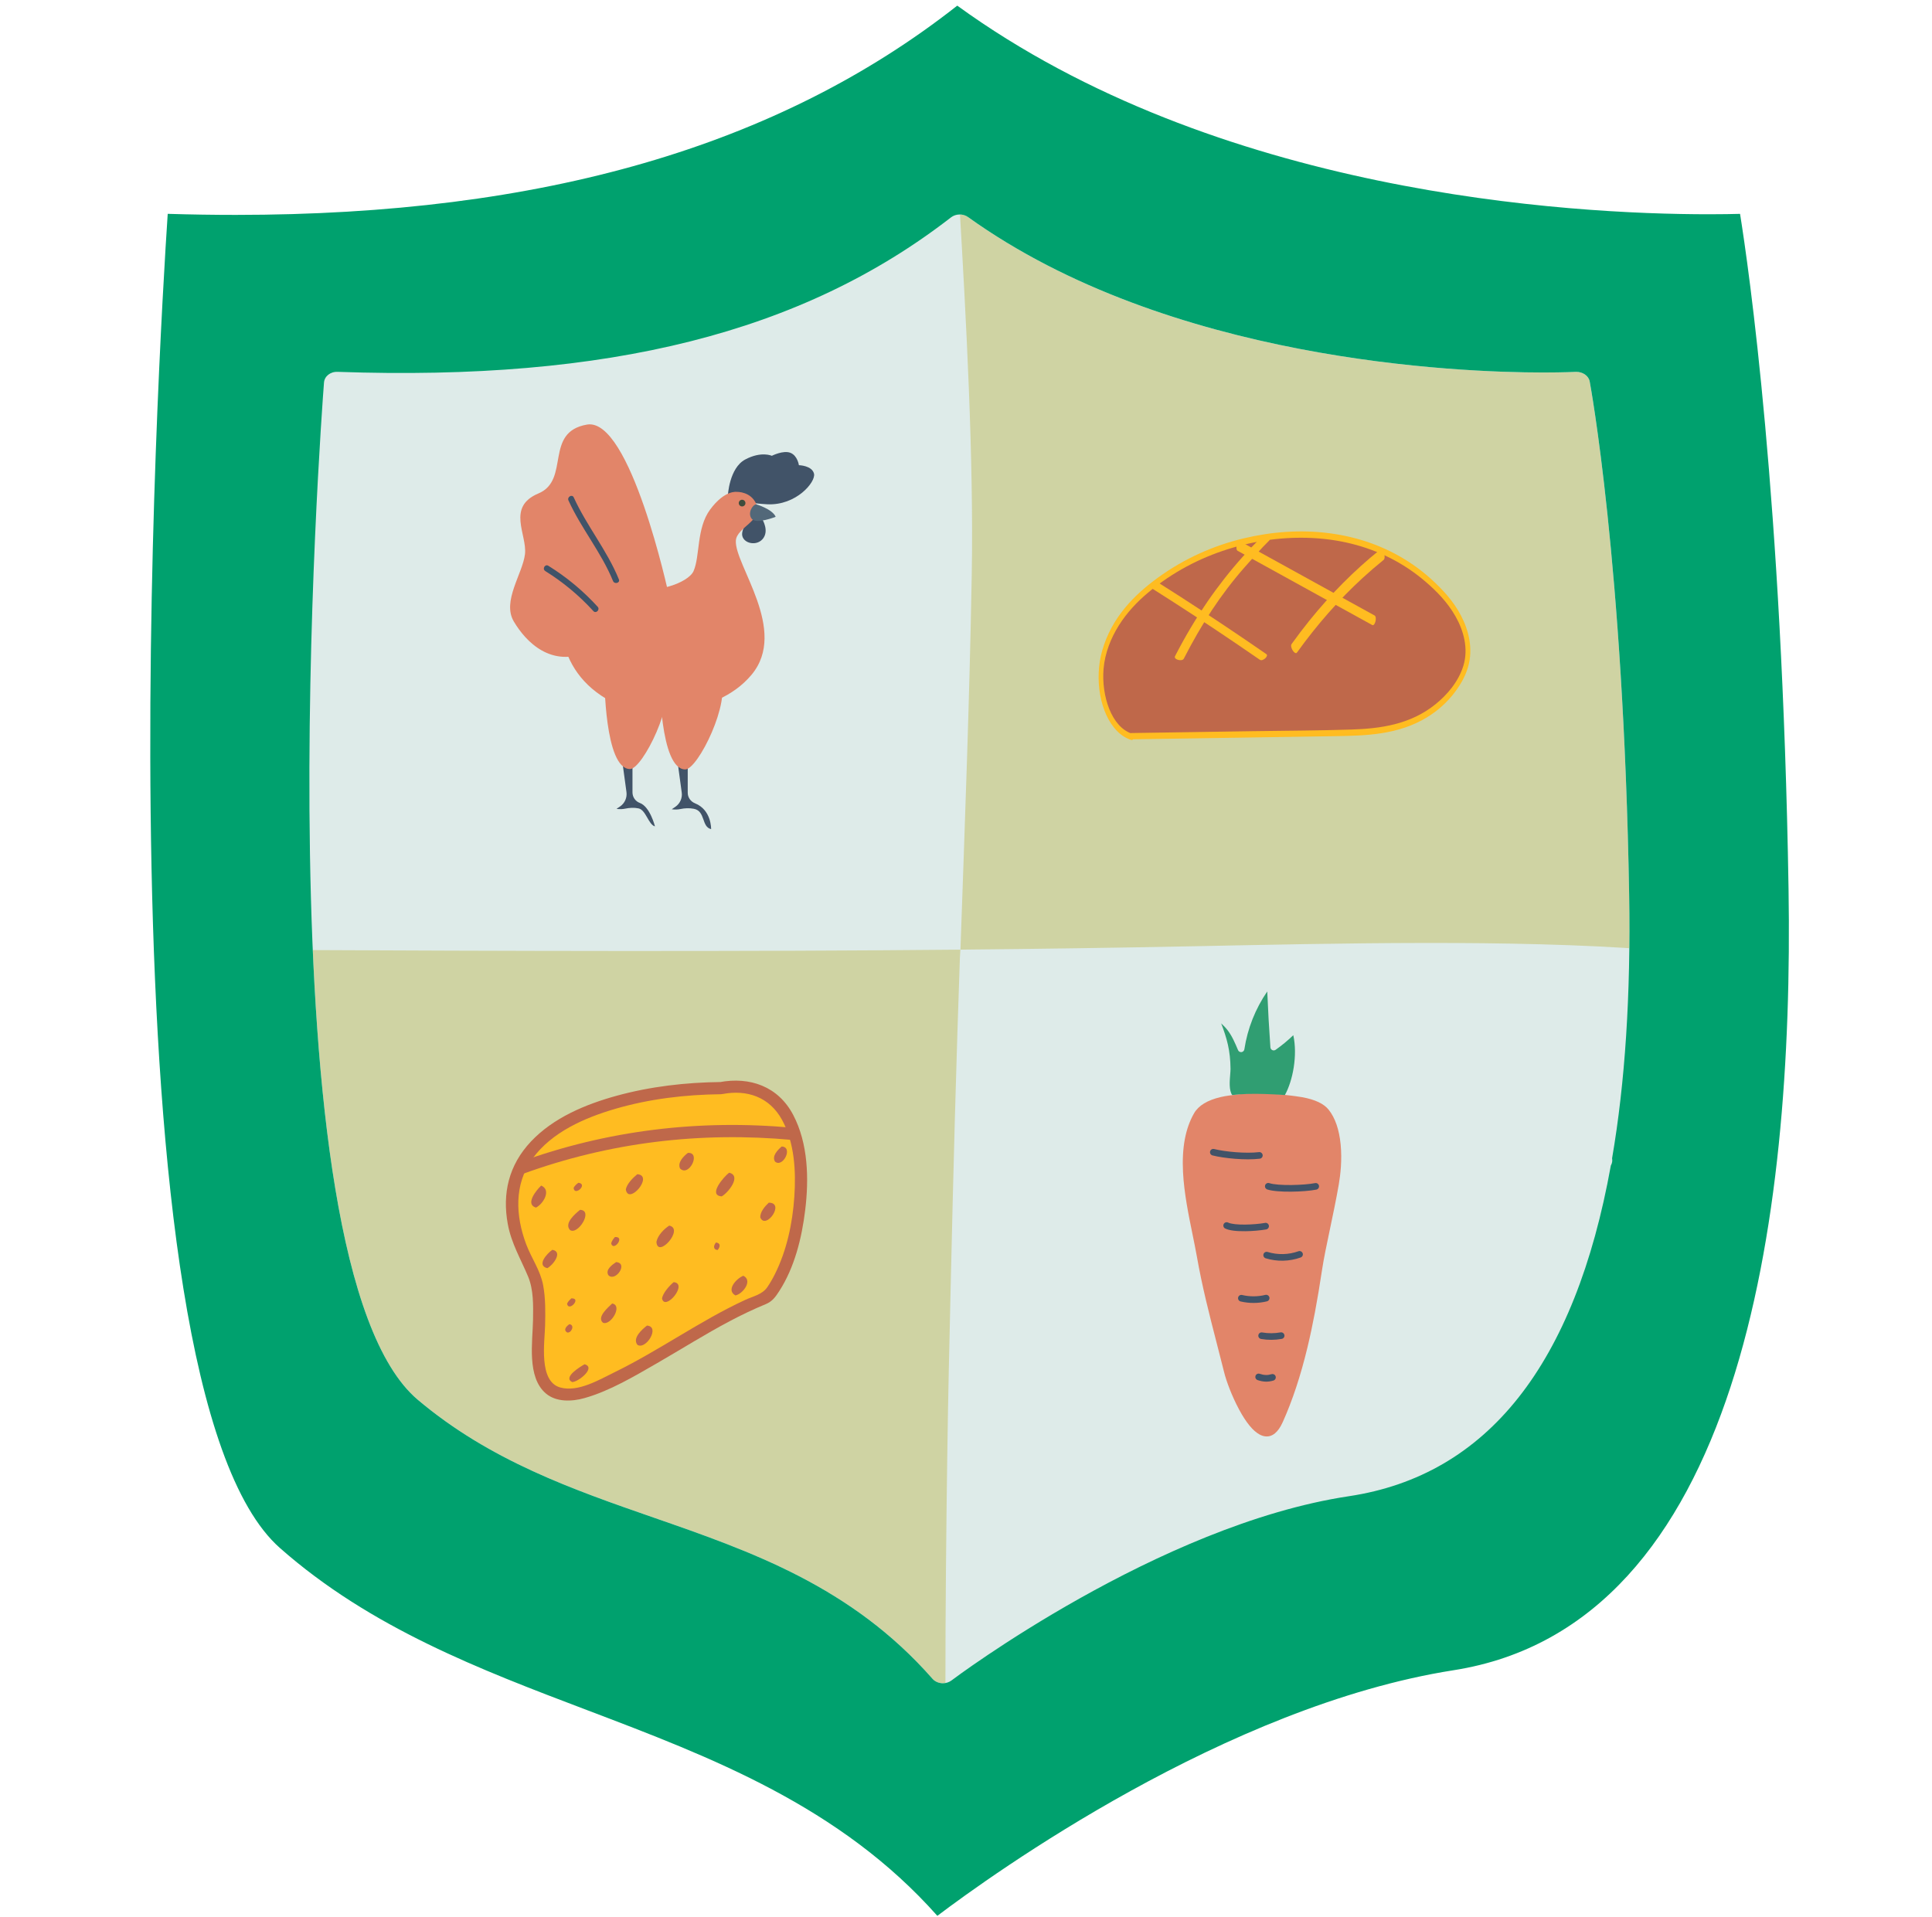
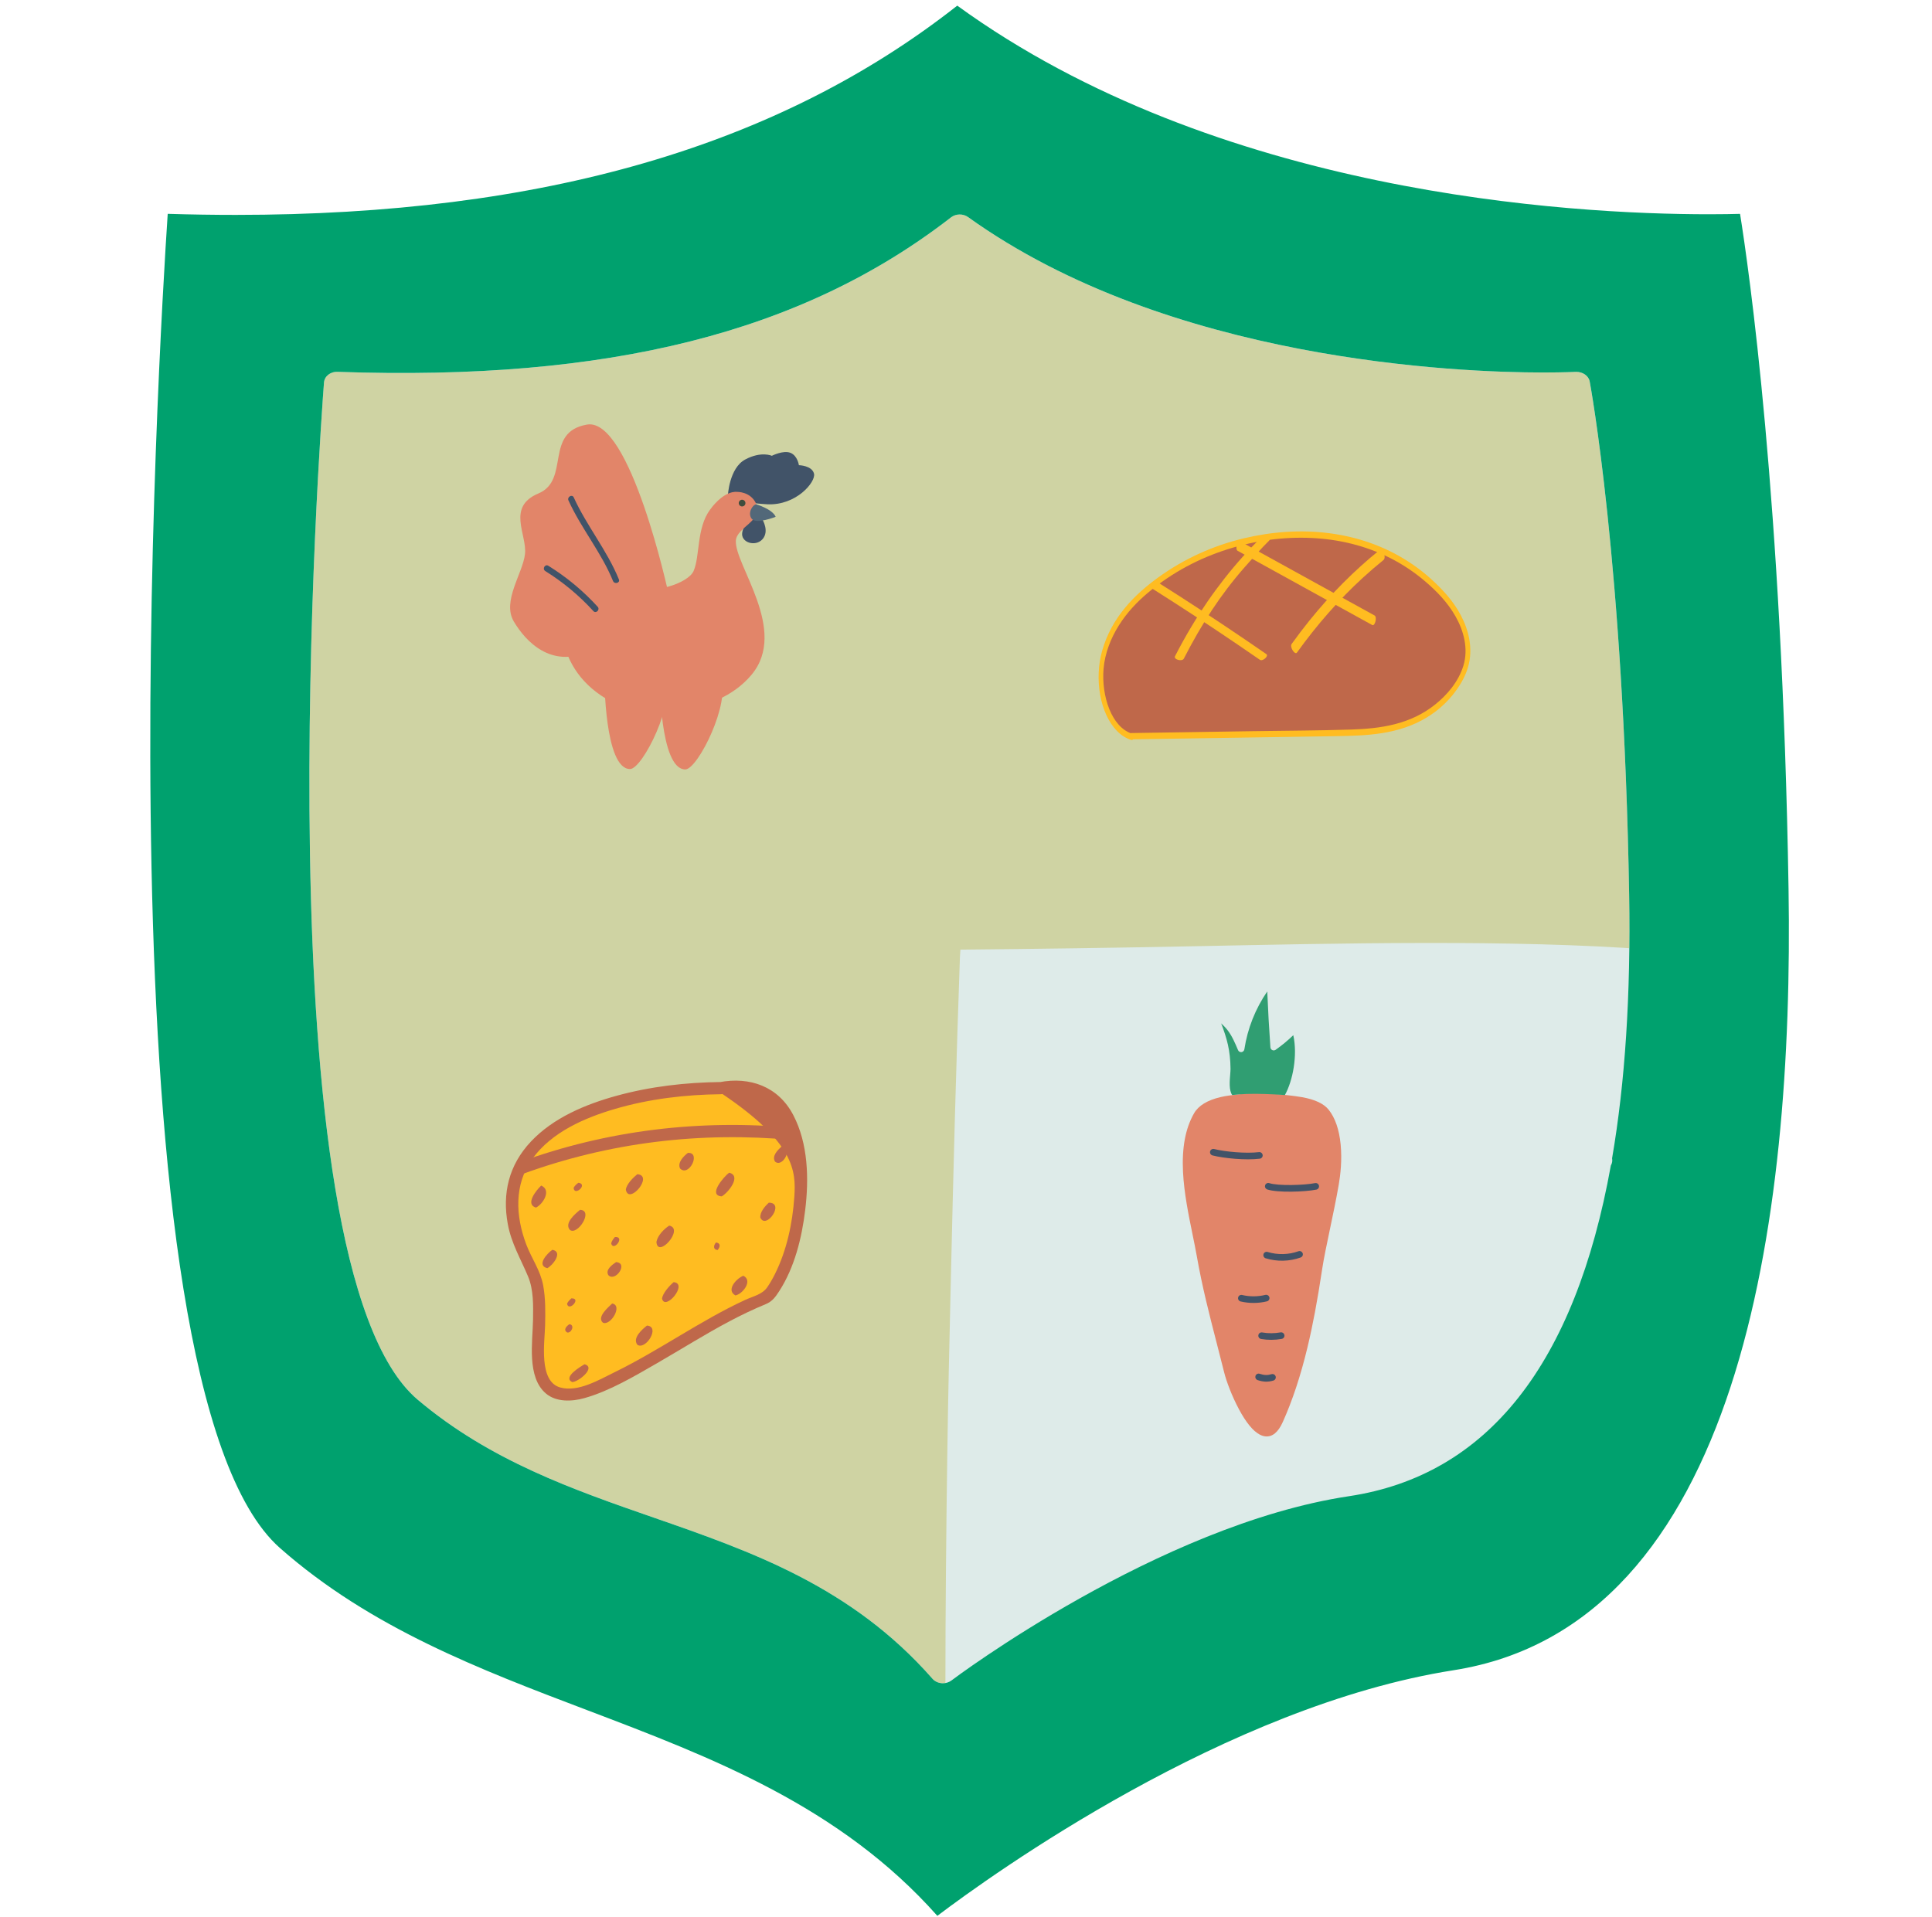
<svg xmlns="http://www.w3.org/2000/svg" viewBox="0 0 270 268" fill="none">
  <path d="M225.12 162.892C220.115 190.71 207.87 206.223 188.519 209.132C161.896 213.136 133.258 234.664 132.974 234.883C132.639 235.136 132.21 235.275 131.77 235.275C131.708 235.275 131.645 235.272 131.583 235.267C131.08 235.221 130.618 234.997 130.311 234.644C118.974 221.722 104.935 216.845 91.358 212.124C80.099 208.211 68.455 204.164 58.376 195.644C36.069 176.784 44.891 58.503 45.277 53.478C45.342 52.608 46.145 51.931 47.188 51.974C85.075 53.302 112.141 46.488 132.903 30.384C133.582 29.86 134.59 29.843 135.288 30.344C163.381 50.498 203.887 52.065 215.632 52.065C218.534 52.065 220.22 51.976 220.237 51.976C221.163 51.954 222.009 52.508 222.162 53.322C222.21 53.569 226.898 78.719 227.676 125.042C227.911 139.062 227.108 151.341 225.291 161.903C225.356 162.233 225.305 162.577 225.126 162.892H225.12Z" fill="#CFD3A3" />
  <path d="M230.597 132.737C211.482 131.27 186.302 131.872 166.865 132.262C155.983 132.481 145.1 132.632 134.218 132.737L134.15 133.815C134.028 137.301 133.911 140.791 133.801 144.277C133.298 160.125 132.943 175.994 132.588 191.859C132.327 203.61 131.933 235.011 132.231 246.758L200.937 229.98L228.477 201.542L230.597 132.74V132.737Z" fill="#DEEBE9" />
-   <path d="M39.295 132.78C70.925 132.925 102.567 133.038 134.215 132.737V133.004C134.837 115.205 135.484 98.225 135.802 80.389C136.092 64.097 135.016 44.551 134.067 28.367L45.07 38.019L39.298 132.774L39.295 132.78Z" fill="#DEEBE9" />
  <path d="M243.172 29.892C242.127 29.92 240.671 29.948 238.845 29.948C219.202 29.948 170.006 27.079 133.778 0.788C108.757 20.467 75.753 30.037 32.944 30.037C29.853 30.037 26.662 29.988 23.439 29.889C22.241 47.83 13.372 193.64 39.125 216.376C51.773 227.54 67.147 233.376 82.01 239.018C99.408 245.624 117.38 252.446 130.996 267.786C138.716 261.95 171.385 238.441 203.129 233.458C243.178 227.173 250.696 170.602 249.952 124.251C249.078 69.833 244.362 37.291 243.175 29.892H243.172ZM225.121 162.893C220.116 190.71 207.871 206.223 188.519 209.132C161.897 213.137 133.259 234.664 132.975 234.883C132.64 235.136 132.211 235.275 131.771 235.275C131.709 235.275 131.646 235.273 131.584 235.267C131.081 235.221 130.618 234.997 130.312 234.644C118.975 221.722 104.936 216.845 91.359 212.124C80.099 208.211 68.456 204.164 58.377 195.644C36.07 176.784 44.892 58.503 45.278 53.478C45.343 52.608 46.146 51.931 47.188 51.974C85.076 53.302 112.142 46.488 132.904 30.384C133.583 29.86 134.59 29.843 135.289 30.344C163.382 50.498 203.887 52.065 215.633 52.065C218.534 52.065 220.221 51.977 220.238 51.977C221.163 51.954 222.01 52.508 222.163 53.322C222.211 53.569 226.898 78.719 227.676 125.042C227.912 139.062 227.109 151.341 225.292 161.903C225.357 162.233 225.306 162.577 225.127 162.893H225.121Z" fill="#00A16E" />
  <path d="M179.255 198.798C180.623 195.75 181.756 192.331 182.716 188.347C183.465 185.236 184.101 181.863 184.771 177.413C184.996 175.923 185.413 173.941 185.853 171.845C186.29 169.76 186.745 167.605 187.102 165.529C187.332 164.184 187.565 162.13 187.358 159.975C187.156 157.89 186.594 156.255 185.686 155.115C185.013 154.27 183.803 153.696 181.986 153.36C181.535 153.278 180.561 153.155 180.561 153.155C180.561 153.155 177.429 152.766 175.709 152.766C173.988 152.766 171.22 153.212 171.22 153.212C171.22 153.212 170.797 153.295 170.599 153.34C168.739 153.772 167.484 154.535 166.871 155.61C165.658 157.731 165.156 160.424 165.329 163.845C165.48 166.777 166.104 169.826 166.655 172.516C166.874 173.588 167.081 174.6 167.248 175.544C168.015 179.893 168.983 183.641 170.005 187.611C170.357 188.976 170.721 190.389 171.087 191.856C171.376 193.022 172.154 195.141 173.176 197.035C174.156 198.852 175.113 200.015 176.03 200.507C176.311 200.658 176.586 200.746 176.859 200.772C177.818 200.857 178.625 200.194 179.252 198.798H179.255Z" fill="#E28569" />
  <path d="M176.456 161.442C176.425 161.189 176.195 161.007 175.942 161.038C174.111 161.26 171.221 160.99 169.673 160.603C169.426 160.541 169.174 160.691 169.111 160.939C169.057 161.149 169.159 161.362 169.341 161.459C169.375 161.476 169.409 161.49 169.449 161.499C171.07 161.906 174.057 162.199 176.056 161.957C176.308 161.926 176.49 161.695 176.459 161.442H176.456Z" fill="#415368" />
  <path d="M177.026 166.225C177.049 166.237 177.074 166.248 177.103 166.257C178.533 166.726 182.335 166.604 183.965 166.279C184.214 166.228 184.379 165.986 184.328 165.733C184.277 165.483 184.036 165.318 183.783 165.369C182.284 165.668 178.627 165.779 177.386 165.372C177.142 165.293 176.881 165.426 176.802 165.668C176.731 165.884 176.827 166.117 177.023 166.22L177.026 166.225Z" fill="#415368" />
-   <path d="M176.79 170.932C175.32 171.196 172.509 171.31 171.629 170.883C171.399 170.773 171.121 170.869 171.01 171.1C170.902 171.324 170.99 171.592 171.209 171.708C171.214 171.711 171.22 171.714 171.226 171.717C171.776 171.984 172.73 172.109 174.059 172.092C175.041 172.081 176.177 171.981 176.952 171.842C177.205 171.796 177.372 171.555 177.327 171.304C177.281 171.051 177.04 170.883 176.79 170.929V170.932Z" fill="#415368" />
  <path d="M182.049 175.175C181.964 174.933 181.697 174.808 181.458 174.893C180.078 175.388 178.551 175.422 177.151 174.993C176.907 174.919 176.649 175.055 176.572 175.3C176.507 175.516 176.603 175.741 176.796 175.843C176.822 175.857 176.85 175.869 176.879 175.877C178.469 176.366 180.206 176.326 181.771 175.763C182.012 175.678 182.137 175.411 182.052 175.172L182.049 175.175Z" fill="#415368" />
  <path d="M176.839 180.993C175.777 181.255 174.65 181.258 173.585 181.007C173.335 180.948 173.088 181.104 173.029 181.351C172.98 181.559 173.08 181.769 173.259 181.866C173.293 181.886 173.333 181.9 173.372 181.909C174.579 182.193 175.854 182.187 177.057 181.895C177.304 181.835 177.458 181.582 177.398 181.334C177.339 181.087 177.086 180.933 176.839 180.993Z" fill="#415368" />
  <path d="M179.496 186.61C179.45 186.356 179.212 186.189 178.959 186.234C178.108 186.385 177.242 186.388 176.39 186.243C176.137 186.2 175.899 186.371 175.856 186.621C175.822 186.823 175.924 187.016 176.095 187.107C176.137 187.13 176.185 187.147 176.237 187.156C177.196 187.318 178.167 187.315 179.124 187.144C179.377 187.099 179.544 186.86 179.499 186.607L179.496 186.61Z" fill="#415368" />
  <path d="M177.702 192.075C177.14 192.243 176.66 192.229 176.041 192.021C175.8 191.939 175.536 192.07 175.456 192.314C175.382 192.53 175.482 192.764 175.675 192.869C175.697 192.88 175.723 192.892 175.746 192.9C176.549 193.17 177.213 193.19 177.963 192.965C178.207 192.892 178.346 192.633 178.275 192.388C178.201 192.144 177.943 192.004 177.699 192.075H177.702Z" fill="#415368" />
  <path d="M171.919 150.218C171.944 149.902 171.967 149.626 171.967 149.404C171.947 146.797 171.45 145.116 170.661 143.04C170.985 143.336 171.286 143.646 171.55 143.987C172.189 144.809 172.609 145.813 173.018 146.78C173.097 146.97 173.296 147.084 173.5 147.058C173.705 147.033 173.869 146.873 173.901 146.669C174.343 143.765 175.442 140.992 177.1 138.581C177.208 141.183 177.356 143.802 177.54 146.39C177.552 146.558 177.654 146.706 177.804 146.777C177.955 146.848 178.134 146.834 178.27 146.737C179.142 146.123 179.971 145.437 180.74 144.695C181.362 147.499 180.675 151.062 179.567 153.059C178.619 152.985 177.654 152.945 176.757 152.914C175.025 152.854 173.5 152.902 172.203 153.059C171.737 152.419 171.845 151.105 171.919 150.215V150.218Z" fill="#309E72" />
  <path d="M158.042 102.9L186.575 102.459C189.61 102.411 192.667 102.362 195.631 101.487C198.595 100.611 201.491 98.836 203.53 95.825C204.203 94.832 204.782 93.689 205.026 92.389C205.688 88.866 203.754 85.425 201.656 83.121C195.296 76.146 186.589 74.036 178.395 74.909C172.285 75.56 166.215 77.764 160.935 81.927C157.968 84.267 155.123 87.49 154.138 91.909C153.153 96.328 154.805 101.993 158.169 102.991" fill="#BF684A" />
  <path d="M158.038 103.341C162.813 103.267 167.589 103.193 172.364 103.119C177.12 103.045 181.872 102.971 186.628 102.897C190.94 102.829 195.389 102.709 199.39 100.287C201.141 99.226 202.788 97.713 204.023 95.725C204.651 94.716 205.181 93.552 205.383 92.25C205.57 91.039 205.482 89.784 205.179 88.621C204.545 86.184 203.174 84.191 201.695 82.601C200.199 80.994 198.569 79.626 196.843 78.512C193.379 76.271 189.598 75.025 185.779 74.53C181.782 74.01 177.722 74.311 173.77 75.258C169.613 76.254 165.545 78.043 161.828 80.738C158.617 83.067 155.364 86.241 154.021 90.979C152.945 94.781 153.643 99.695 156.15 102.215C156.723 102.792 157.379 103.201 158.078 103.418C158.489 103.546 158.663 102.695 158.248 102.567C155.31 101.66 153.918 97.227 154.222 93.513C154.404 91.269 155.273 89.156 156.34 87.45C157.49 85.615 158.912 84.125 160.42 82.857C163.838 79.976 167.668 78 171.589 76.763C175.428 75.551 179.399 75.008 183.34 75.199C187.057 75.378 190.77 76.234 194.257 77.986C195.977 78.853 197.638 79.948 199.188 81.276C200.75 82.612 202.288 84.168 203.416 86.159C204.528 88.118 205.252 90.649 204.509 93.055C203.802 95.347 202.186 97.156 200.642 98.412C197.096 101.293 192.877 101.842 188.82 101.973C184.271 102.121 179.717 102.126 175.169 102.198C170.573 102.269 165.976 102.34 161.38 102.411C160.267 102.428 159.151 102.445 158.038 102.462C157.615 102.468 157.612 103.349 158.035 103.344L158.038 103.341Z" fill="#FFBC21" />
  <path d="M192.743 76.93C189.26 79.743 185.992 83.028 183.005 86.727C182.148 87.791 181.313 88.889 180.504 90.018C180.212 90.424 180.961 91.616 181.256 91.206C184.047 87.319 187.128 83.81 190.452 80.764C191.403 79.894 192.371 79.061 193.357 78.264C193.72 77.971 193.348 76.692 192.985 76.987L192.743 76.933V76.93Z" fill="#FFBC21" />
  <path d="M176.333 75.051C172.654 78.634 169.329 82.86 166.484 87.618C165.689 88.945 164.934 90.313 164.213 91.715C163.975 92.182 165.204 92.523 165.442 92.057C167.958 87.157 170.578 83.11 173.96 79.26C174.922 78.162 176.345 76.558 177.367 75.563C177.705 75.233 176.674 74.718 176.33 75.054L176.333 75.051Z" fill="#FFBC21" />
  <path d="M172.967 76.993C177.841 79.68 182.716 82.368 187.591 85.058C188.985 85.826 190.376 86.594 191.77 87.362C192.156 87.575 192.488 86.244 192.097 86.028C187.222 83.34 182.347 80.653 177.472 77.963C176.078 77.195 174.687 76.427 173.293 75.659C172.907 75.446 172.575 76.777 172.967 76.993Z" fill="#FFBC21" />
  <path d="M160.747 82.092C164.756 84.62 168.736 87.225 172.694 89.91C173.824 90.677 174.951 91.448 176.078 92.227C176.456 92.489 177.353 91.69 176.973 91.428C173.032 88.701 169.063 86.051 165.071 83.477C163.93 82.743 162.786 82.012 161.641 81.29C161.258 81.048 160.929 81.845 161.315 82.089H160.747V82.092Z" fill="#FFBC21" />
  <path d="M106.56 72.636C106.56 72.636 107.548 74.252 106.56 75.367C105.572 76.481 103.465 75.827 103.732 74.408C104.002 72.989 105.228 72.312 105.228 72.312L106.56 72.639V72.636Z" fill="#415368" />
  <path d="M101.719 69.289C101.719 69.289 101.895 65.419 104.152 64.222C106.409 63.025 107.863 63.71 107.863 63.71C107.863 63.71 109.464 62.897 110.463 63.292C111.463 63.687 111.647 65.021 111.647 65.021C111.647 65.021 113.484 65.063 113.759 66.21C114.035 67.356 111.27 70.694 107.212 70.484C103.155 70.273 101.722 69.289 101.722 69.289H101.719Z" fill="#415368" />
-   <path d="M95.272 110.766L94.423 104.518L96.112 104.697V110.809C96.112 111.465 96.523 112.037 97.131 112.282C99.454 113.214 99.38 115.89 99.38 115.89C98.005 115.583 98.619 113.365 96.964 113.047C96.331 112.924 95.686 112.956 95.056 113.089C94.763 113.152 94.386 113.175 93.903 113.121C93.858 113.115 94.096 112.97 94.4 112.759C95.041 112.313 95.379 111.542 95.274 110.769L95.272 110.766Z" fill="#415368" />
-   <path d="M87.549 110.712L86.7 104.464L88.39 104.643V110.755C88.39 111.411 88.796 112.003 89.409 112.228C90.854 112.757 91.532 115.509 91.532 115.509C90.615 115.262 90.272 113.214 89.241 112.993C88.611 112.859 87.964 112.902 87.333 113.035C87.041 113.098 86.663 113.121 86.181 113.066C86.138 113.061 86.374 112.916 86.678 112.705C87.319 112.259 87.654 111.488 87.549 110.715V110.712Z" fill="#415368" />
  <path d="M102.996 68.757C102.996 68.757 101.299 68.425 99.229 71.24C97.318 73.839 97.846 77.724 96.926 79.823C96.211 81.455 91.339 83.326 87.092 81.947C84.775 81.193 79.568 78.512 78.952 80.875C77.535 86.312 77.581 95.037 87.185 98.879C89.431 99.778 99.842 100.525 105.029 94.315C110.219 88.104 102.622 78.941 102.837 75.563C102.957 73.692 106.656 72.799 105.708 70.492C104.958 68.672 102.993 68.755 102.993 68.755L102.996 68.757Z" fill="#E28569" />
  <path d="M93.423 82.979C93.423 82.979 88.097 58.298 82.036 59.345C75.977 60.391 79.739 67.088 75.247 68.971C70.756 70.853 73.68 74.724 73.368 77.445C73.055 80.167 70.131 84.037 71.801 86.861C73.473 89.685 77.033 93.453 82.356 91.047C87.68 88.641 93.423 82.979 93.423 82.979Z" fill="#E28569" />
  <path d="M92.19 94.801C92.19 94.801 92.19 107.55 95.77 107.547C97.531 107.547 102.247 98.009 100.645 94.801C99.044 91.59 93.346 92.037 92.19 94.801Z" fill="#E28569" />
  <path d="M84.469 94.747C84.469 94.747 84.469 107.496 88.049 107.493C89.809 107.493 94.525 97.955 92.924 94.747C91.322 91.536 85.627 91.983 84.469 94.747Z" fill="#E28569" />
  <path d="M105.688 70.492C105.688 70.492 107.95 71.16 108.402 72.236C108.402 72.236 105.707 73.308 105.066 72.528C104.424 71.749 105.162 70.535 105.688 70.492Z" fill="#526879" />
  <path d="M103.288 70.12C103.399 69.886 103.677 69.787 103.91 69.898C104.143 70.009 104.242 70.287 104.132 70.521C104.021 70.754 103.743 70.853 103.51 70.743C103.277 70.632 103.178 70.353 103.288 70.12Z" fill="#3E4D3D" />
  <path d="M100.742 152.097C115.509 149.123 113.408 174.177 107.241 181.295C98.179 184.829 90.595 191.37 81.436 194.612C71.048 197.14 77.871 182.625 74.012 177.035C64.143 157.944 86.033 152.223 100.745 152.097H100.742Z" fill="#FFBC21" />
  <path d="M100.063 173.668C100.753 173.759 100.657 174.285 100.293 174.72C99.62 174.669 99.711 174.06 100.063 173.668Z" fill="#BF684A" />
  <path d="M79.577 185.085C80.42 185.213 79.793 186.413 79.256 186.24C78.668 185.873 79.182 185.353 79.577 185.085Z" fill="#BF684A" />
  <path d="M79.843 181.477C81.34 181.417 79.463 183.433 79.247 182.23C79.38 181.909 79.599 181.718 79.843 181.477Z" fill="#BF684A" />
  <path d="M80.84 165.318C82.237 165.523 80.241 167.289 80.164 166.021C80.357 165.696 80.533 165.537 80.84 165.318Z" fill="#BF684A" />
  <path d="M85.933 172.908C87.452 172.792 85.706 175.033 85.408 173.787C85.522 173.414 85.681 173.204 85.933 172.908Z" fill="#BF684A" />
  <path d="M86.098 176.409C87.867 176.543 86.021 179.213 85.036 178.257C84.536 177.507 85.547 176.781 86.098 176.409Z" fill="#BF684A" />
  <path d="M109.242 160.251C110.911 160.327 109.398 163.288 108.314 162.363C107.825 161.59 108.694 160.723 109.242 160.251Z" fill="#BF684A" />
  <path d="M77.197 174.691C78.73 174.97 77.263 176.87 76.482 177.259C74.934 176.864 76.459 175.189 77.197 174.691Z" fill="#BF684A" />
  <path d="M96.138 161.141C98.034 161.053 96.257 164.59 95.036 163.319C94.65 162.483 95.533 161.604 96.138 161.141Z" fill="#BF684A" />
  <path d="M81.691 190.69C83.366 191.143 80.774 193.213 79.948 193.176C78.648 192.505 81.052 191.057 81.691 190.69Z" fill="#BF684A" />
  <path d="M85.55 182.196C87.081 182.455 85.343 185.35 84.261 184.881C83.353 184.099 84.999 182.742 85.55 182.196Z" fill="#BF684A" />
  <path d="M107.437 168.105C109.768 168.088 107.031 171.953 106.256 170.184C106.191 169.408 106.92 168.589 107.437 168.105Z" fill="#BF684A" />
  <path d="M94.146 179.213C96.222 179.401 92.96 183.314 92.522 181.522C92.588 180.774 93.582 179.671 94.146 179.213Z" fill="#BF684A" />
  <path d="M103.885 178.32C105.239 178.988 103.828 180.851 102.78 181.067C101.412 180.328 102.928 178.675 103.885 178.32Z" fill="#BF684A" />
  <path d="M75.636 165.711C77.101 166.348 75.917 168.284 74.906 168.79C73.336 168.341 74.96 166.339 75.636 165.711Z" fill="#BF684A" />
  <path d="M89.065 164.124C91.419 164.306 87.873 168.478 87.464 166.296C87.532 165.531 88.497 164.584 89.065 164.124Z" fill="#BF684A" />
  <path d="M90.413 185.282C92.319 185.41 90.272 188.737 89.076 187.972C88.347 187.025 89.726 185.822 90.413 185.282Z" fill="#BF684A" />
  <path d="M81.056 169.106C83.003 169.152 80.718 172.729 79.645 171.913C78.819 170.963 80.369 169.681 81.056 169.106Z" fill="#BF684A" />
  <path d="M93.522 171.31C95.686 171.737 91.895 176.011 91.736 173.579C91.921 172.667 92.778 171.796 93.522 171.31Z" fill="#BF684A" />
  <path d="M101.897 163.913C103.68 164.337 101.764 166.723 100.864 167.221C98.871 167.096 101.168 164.454 101.897 163.913Z" fill="#BF684A" />
-   <path d="M100.969 152.919C104.436 152.26 107.547 153.354 109.288 156.522C111.042 159.719 111.247 163.686 111.011 167.249C110.764 170.946 109.955 174.785 108.283 178.112C107.965 178.747 107.613 179.366 107.207 179.949C106.514 180.942 105.205 181.201 104.132 181.698C100.975 183.157 97.974 184.926 94.987 186.701C92.003 188.475 89.025 190.27 85.902 191.794C83.767 192.837 80.789 194.635 78.29 193.932C75.238 193.076 76.124 187.571 76.178 185.273C76.223 183.399 76.249 181.505 75.908 179.654C75.525 177.578 74.279 175.886 73.543 173.935C72.044 169.954 71.82 165.557 74.398 161.974C77.089 158.237 81.72 156.232 85.998 154.984C90.777 153.59 95.773 152.999 100.742 152.945C101.838 152.934 101.841 151.227 100.742 151.239C95.836 151.293 90.882 151.861 86.146 153.167C81.825 154.358 77.342 156.227 74.208 159.548C71.073 162.87 70.182 166.854 70.965 171.097C71.462 173.79 72.76 175.945 73.796 178.414C74.579 180.279 74.52 182.469 74.492 184.448C74.443 187.542 73.589 192.488 76.297 194.78C77.742 196.003 79.937 195.909 81.657 195.425C85.223 194.424 88.687 192.345 91.873 190.511C95.237 188.572 98.522 186.496 101.954 184.679C103.604 183.806 105.285 182.998 107.011 182.287C107.925 181.912 108.371 181.286 108.899 180.467C111.045 177.145 112.05 173.045 112.524 169.163C113.061 164.778 112.95 159.85 110.858 155.851C108.771 151.861 104.805 150.448 100.512 151.267C99.436 151.472 99.893 153.116 100.966 152.914L100.969 152.919Z" fill="#BF684A" />
+   <path d="M100.969 152.919C111.042 159.719 111.247 163.686 111.011 167.249C110.764 170.946 109.955 174.785 108.283 178.112C107.965 178.747 107.613 179.366 107.207 179.949C106.514 180.942 105.205 181.201 104.132 181.698C100.975 183.157 97.974 184.926 94.987 186.701C92.003 188.475 89.025 190.27 85.902 191.794C83.767 192.837 80.789 194.635 78.29 193.932C75.238 193.076 76.124 187.571 76.178 185.273C76.223 183.399 76.249 181.505 75.908 179.654C75.525 177.578 74.279 175.886 73.543 173.935C72.044 169.954 71.82 165.557 74.398 161.974C77.089 158.237 81.72 156.232 85.998 154.984C90.777 153.59 95.773 152.999 100.742 152.945C101.838 152.934 101.841 151.227 100.742 151.239C95.836 151.293 90.882 151.861 86.146 153.167C81.825 154.358 77.342 156.227 74.208 159.548C71.073 162.87 70.182 166.854 70.965 171.097C71.462 173.79 72.76 175.945 73.796 178.414C74.579 180.279 74.52 182.469 74.492 184.448C74.443 187.542 73.589 192.488 76.297 194.78C77.742 196.003 79.937 195.909 81.657 195.425C85.223 194.424 88.687 192.345 91.873 190.511C95.237 188.572 98.522 186.496 101.954 184.679C103.604 183.806 105.285 182.998 107.011 182.287C107.925 181.912 108.371 181.286 108.899 180.467C111.045 177.145 112.05 173.045 112.524 169.163C113.061 164.778 112.95 159.85 110.858 155.851C108.771 151.861 104.805 150.448 100.512 151.267C99.436 151.472 99.893 153.116 100.966 152.914L100.969 152.919Z" fill="#BF684A" />
  <path d="M72.976 164.115C85.167 159.659 97.886 158.146 110.793 159.341C111.883 159.44 111.877 157.734 110.793 157.634C97.75 156.429 84.841 157.97 72.522 162.472C71.5 162.844 71.942 164.493 72.976 164.118V164.115Z" fill="#BF684A" />
  <path d="M79.449 69.958C81.229 73.874 84.043 77.218 85.67 81.208C85.874 81.708 86.697 81.489 86.49 80.98C84.835 76.916 81.993 73.51 80.182 69.525C79.954 69.028 79.219 69.46 79.446 69.955L79.449 69.958Z" fill="#415368" />
  <path d="M76.201 79.817C78.699 81.373 80.939 83.238 82.924 85.414C83.293 85.82 83.895 85.215 83.526 84.811C81.496 82.584 79.191 80.67 76.632 79.081C76.167 78.79 75.738 79.527 76.204 79.817H76.201Z" fill="#415368" />
</svg>